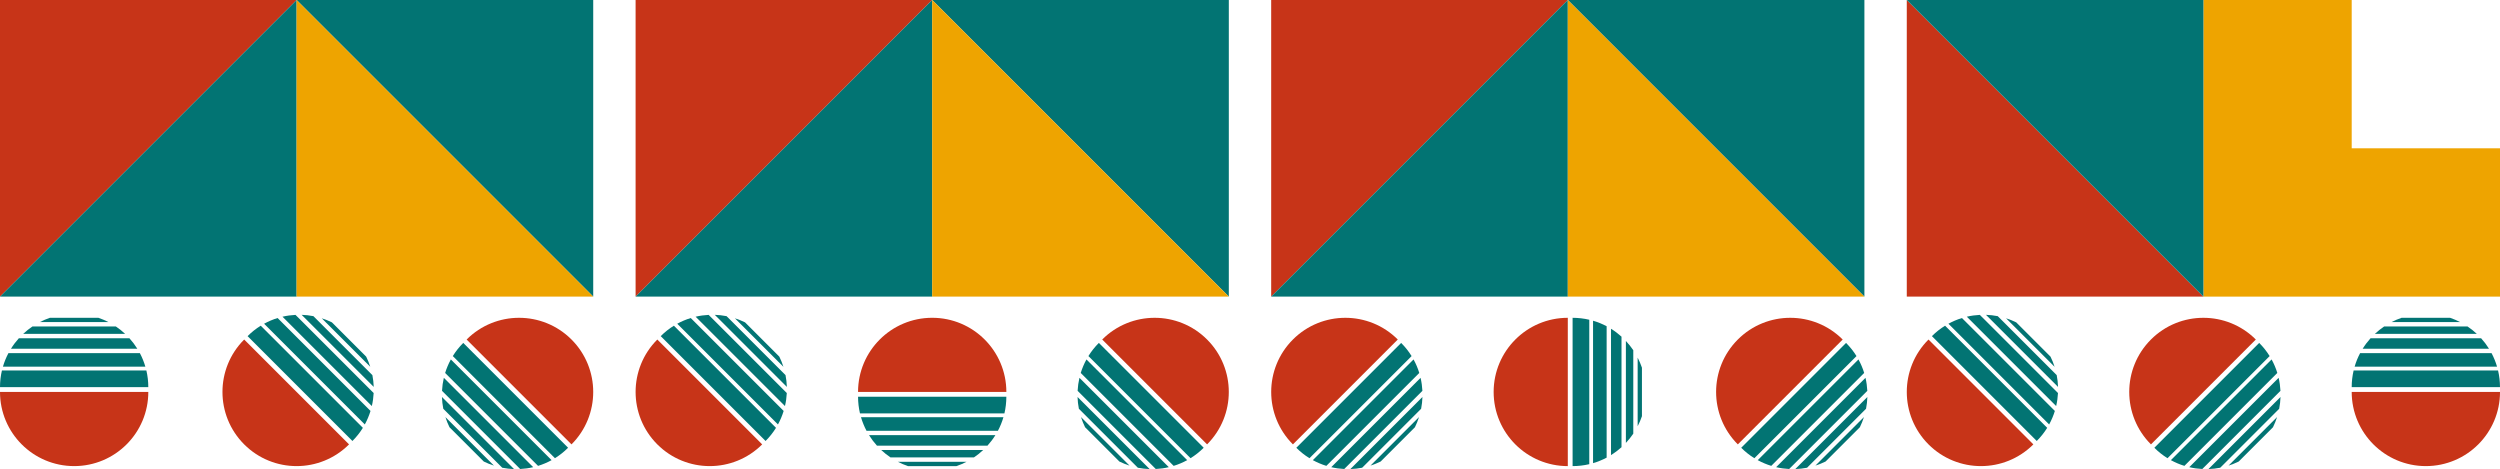
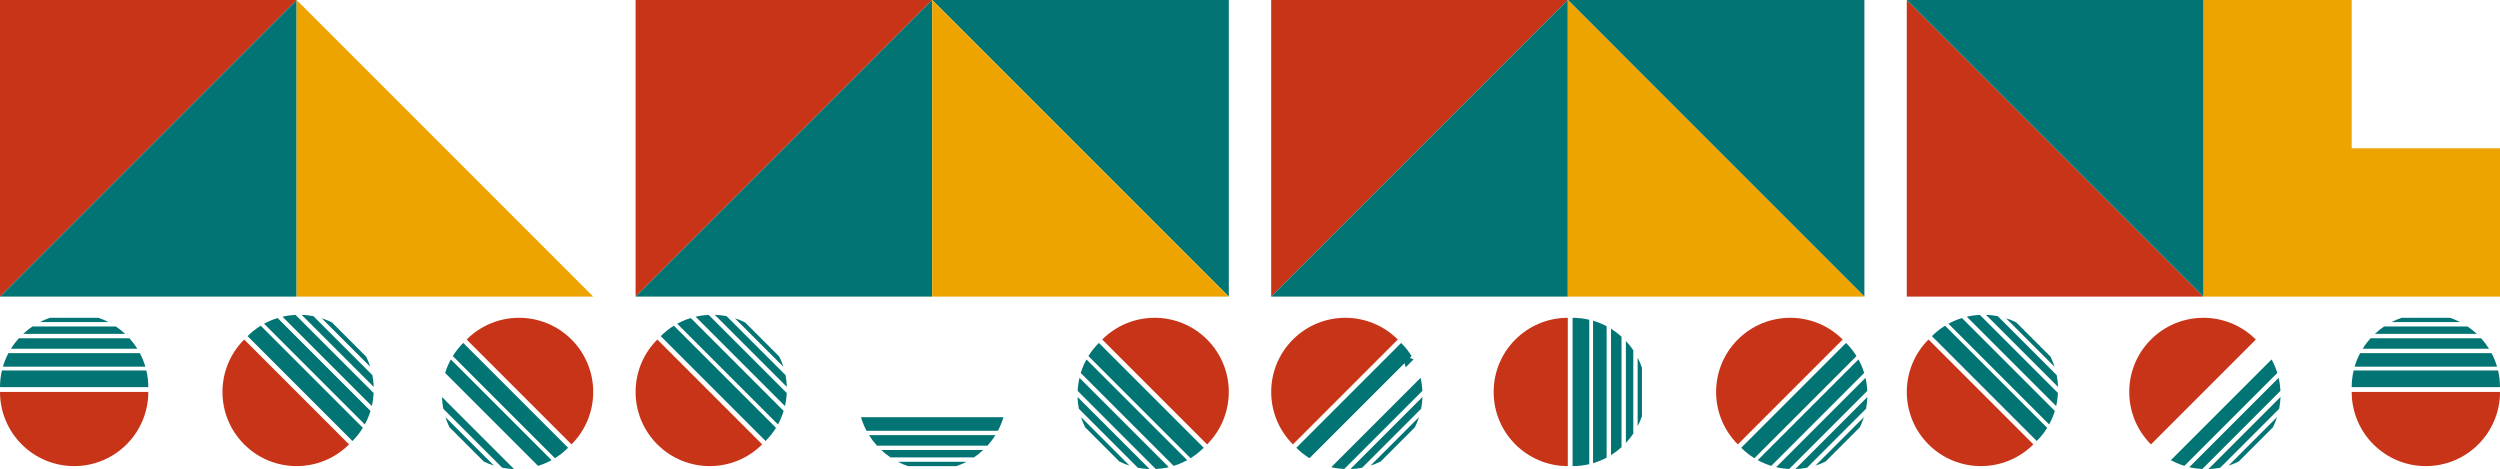
<svg xmlns="http://www.w3.org/2000/svg" id="b" viewBox="0 0 1672.44 313.8">
  <defs>
    <style>.d{fill:#eea400;}.d,.e,.f{stroke-width:0px;}.e{fill:#c73418;}.f{fill:#027473;}</style>
  </defs>
  <g id="c">
    <polygon class="d" points="1573.23 99.21 1573.23 0 1474.02 0 1474.02 99.21 1474.02 198.43 1573.23 198.43 1672.44 198.43 1672.44 99.21 1573.23 99.21" />
    <polygon class="f" points="1247.24 198.43 1247.24 0 1048.82 0 1247.24 198.43" />
    <polygon class="e" points="1048.82 0 850.39 0 850.39 198.43 1048.82 0" />
    <polygon class="f" points="1048.82 0 1048.82 198.43 850.39 198.43 1048.82 0" />
    <polygon class="d" points="1048.82 0 1048.82 198.43 1247.24 198.43 1048.82 0" />
    <polygon class="f" points="822.05 198.43 822.05 0 623.62 0 822.05 198.43" />
    <polygon class="e" points="623.62 0 425.2 0 425.2 198.43 623.62 0" />
    <polygon class="f" points="623.62 0 623.62 198.43 425.2 198.43 623.62 0" />
    <polygon class="d" points="623.62 0 623.62 198.43 822.05 198.43 623.62 0" />
-     <polygon class="f" points="396.85 198.43 396.85 0 198.43 0 396.85 198.43" />
    <polygon class="e" points="198.43 0 0 0 0 198.43 198.43 0" />
    <polygon class="f" points="198.43 0 198.43 198.43 0 198.43 198.43 0" />
    <polygon class="d" points="198.43 0 198.43 198.43 396.85 198.43 198.43 0" />
    <path class="e" d="M1509.09,227.13c-19.37-19.37-50.78-19.37-70.15,0-19.37,19.37-19.37,50.78,0,70.15l70.15-70.15Z" />
    <path class="f" d="M1520.58,285.8c1.08-2.2,1.98-4.47,2.72-6.78l-32.46,32.46c2.31-.73,4.57-1.64,6.78-2.72l22.96-22.96h0Z" />
    <path class="f" d="M1525.61,265.57l-48.22,48.22c2.64-.09,5.28-.38,7.88-.89l39.45-39.45c.51-2.61.8-5.24.89-7.88" />
    <path class="f" d="M1524.35,252.76l-59.77,59.77c2.86.67,5.78,1.07,8.7,1.22l52.29-52.29c-.15-2.93-.55-5.84-1.22-8.7" />
    <path class="f" d="M1519.65,240.45l-67.38,67.38c2.9,1.59,5.93,2.86,9.04,3.82l62.16-62.16c-.95-3.11-2.23-6.14-3.82-9.04" />
-     <path class="f" d="M1511.36,229.4l-70.15,70.15c2.71,2.71,5.67,5.04,8.8,6.98l68.32-68.32c-1.93-3.13-4.26-6.09-6.98-8.8" />
    <path class="e" d="M1573.23,262.2c0,27.4,22.21,49.61,49.61,49.61,27.4,0,49.61-22.21,49.61-49.61h-99.21Z" />
    <path class="f" d="M1606.59,212.6c-2.32.79-4.56,1.76-6.72,2.87h45.91c-2.15-1.11-4.39-2.07-6.72-2.87h-32.47s0,0,0,0Z" />
    <path class="f" d="M1588.73,223.35h68.2c-1.93-1.81-4-3.46-6.21-4.95h-55.79c-2.2,1.48-4.28,3.14-6.2,4.95" />
    <path class="f" d="M1580.56,233.3h84.53c-1.55-2.49-3.33-4.84-5.29-7.02h-73.95c-1.96,2.17-3.74,4.52-5.29,7.02" />
    <path class="f" d="M1575.18,245.31h95.29c-.93-3.17-2.18-6.22-3.69-9.09h-87.91c-1.52,2.87-2.77,5.92-3.69,9.09" />
    <path class="f" d="M1573.22,259h99.21c0-3.84-.45-7.57-1.29-11.16h-96.62c-.84,3.58-1.29,7.32-1.29,11.16" />
    <path class="e" d="M0,262.2c0,27.4,22.21,49.61,49.61,49.61s49.61-22.21,49.61-49.61H0Z" />
    <path class="f" d="M33.37,212.6c-2.32.79-4.56,1.76-6.72,2.87h45.91c-2.15-1.11-4.39-2.07-6.72-2.87h-32.47,0Z" />
    <path class="f" d="M15.51,223.35h68.2c-1.93-1.81-4-3.46-6.21-4.95H21.71c-2.2,1.48-4.28,3.14-6.2,4.95" />
    <path class="f" d="M7.34,233.3h84.53c-1.55-2.49-3.33-4.84-5.29-7.02H12.62c-1.96,2.17-3.74,4.52-5.29,7.02" />
    <path class="f" d="M1.96,245.31h95.29c-.93-3.17-2.18-6.22-3.69-9.09H5.65c-1.52,2.87-2.77,5.92-3.69,9.09" />
    <path class="f" d="M0,259h99.21c0-3.84-.45-7.57-1.29-11.16H1.29c-.84,3.58-1.29,7.32-1.29,11.16" />
    <path class="e" d="M163.35,227.13c-19.37,19.37-19.37,50.78,0,70.15,19.37,19.37,50.78,19.37,70.15,0l-70.15-70.15Z" />
    <path class="f" d="M222.02,215.64c-2.2-1.08-4.47-1.98-6.78-2.72l32.46,32.46c-.73-2.31-1.64-4.57-2.72-6.78l-22.96-22.96h0Z" />
    <path class="f" d="M201.79,210.61l48.22,48.22c-.09-2.64-.38-5.28-.89-7.88l-39.45-39.45c-2.61-.51-5.24-.8-7.88-.89" />
    <path class="f" d="M188.98,211.87l59.77,59.77c.67-2.86,1.07-5.78,1.22-8.7l-52.29-52.29c-2.93.15-5.84.55-8.7,1.22" />
    <path class="f" d="M176.67,216.57l67.38,67.38c1.59-2.9,2.86-5.93,3.82-9.04l-62.16-62.16c-3.11.95-6.14,2.23-9.04,3.82" />
    <path class="f" d="M165.62,224.86l70.15,70.15c2.71-2.71,5.04-5.67,6.98-8.8l-68.32-68.32c-3.13,1.93-6.09,4.26-8.8,6.98" />
    <path class="e" d="M382.32,297.28c19.37-19.37,19.37-50.78,0-70.15-19.37-19.37-50.78-19.37-70.15,0l70.15,70.15Z" />
    <path class="f" d="M323.65,308.76c2.2,1.08,4.47,1.98,6.78,2.72l-32.46-32.46c.73,2.31,1.64,4.57,2.72,6.78l22.96,22.96h0Z" />
    <path class="f" d="M343.88,313.8l-48.22-48.22c.09,2.64.38,5.28.89,7.88l39.45,39.45c2.61.51,5.24.8,7.88.89" />
-     <path class="f" d="M356.69,312.53l-59.77-59.77c-.67,2.86-1.07,5.78-1.22,8.7l52.29,52.29c2.93-.15,5.84-.55,8.7-1.22" />
    <path class="f" d="M368.99,307.84l-67.38-67.38c-1.59,2.9-2.86,5.93-3.82,9.04l62.16,62.16c3.11-.95,6.14-2.23,9.04-3.82" />
    <path class="f" d="M380.05,299.55l-70.15-70.15c-2.71,2.71-5.04,5.67-6.98,8.8l68.32,68.32c3.13-1.93,6.09-4.26,8.8-6.98" />
    <path class="e" d="M439.73,227.13c-19.37,19.37-19.37,50.78,0,70.15,19.37,19.37,50.78,19.37,70.15,0l-70.15-70.15Z" />
    <path class="f" d="M498.4,215.64c-2.2-1.08-4.47-1.98-6.78-2.72l32.46,32.46c-.73-2.31-1.64-4.57-2.72-6.78l-22.96-22.96h0Z" />
    <path class="f" d="M478.17,210.61l48.22,48.22c-.09-2.64-.38-5.28-.89-7.88l-39.45-39.45c-2.61-.51-5.24-.8-7.88-.89" />
    <path class="f" d="M465.36,211.87l59.77,59.77c.67-2.86,1.07-5.78,1.22-8.7l-52.29-52.29c-2.93.15-5.84.55-8.7,1.22" />
    <path class="f" d="M453.05,216.57l67.38,67.38c1.59-2.9,2.86-5.93,3.82-9.04l-62.16-62.16c-3.11.95-6.14,2.23-9.04,3.82" />
    <path class="f" d="M442,224.86l70.15,70.15c2.71-2.71,5.04-5.67,6.98-8.8l-68.32-68.32c-3.13,1.93-6.09,4.26-8.8,6.98" />
-     <path class="e" d="M673.23,262.2c0-27.4-22.21-49.61-49.61-49.61s-49.61,22.21-49.61,49.61h99.21Z" />
    <path class="f" d="M639.86,311.81c2.32-.79,4.56-1.76,6.72-2.87h-45.91c2.15,1.11,4.39,2.07,6.72,2.87h32.47,0Z" />
    <path class="f" d="M657.72,301.06h-68.2c1.93,1.81,4,3.46,6.21,4.95h55.79c2.2-1.48,4.28-3.14,6.2-4.95" />
    <path class="f" d="M665.89,291.11h-84.53c1.55,2.49,3.33,4.84,5.29,7.02h73.95c1.96-2.17,3.74-4.52,5.29-7.02" />
    <path class="f" d="M671.27,279.1h-95.29c.93,3.17,2.18,6.22,3.69,9.09h87.91c1.52-2.87,2.77-5.92,3.69-9.09" />
-     <path class="f" d="M673.23,265.41h-99.21c0,3.84.45,7.57,1.29,11.16h96.62c.84-3.58,1.29-7.32,1.29-11.16" />
    <path class="e" d="M807.51,297.28c19.37-19.37,19.37-50.78,0-70.15-19.37-19.37-50.78-19.37-70.15,0l70.15,70.15Z" />
    <path class="f" d="M748.85,308.76c2.2,1.08,4.47,1.98,6.78,2.72l-32.46-32.46c.73,2.31,1.64,4.57,2.72,6.78l22.96,22.96h0Z" />
    <path class="f" d="M769.07,313.8l-48.22-48.22c.09,2.64.38,5.28.89,7.88l39.45,39.45c2.61.51,5.24.8,7.88.89" />
    <path class="f" d="M781.89,312.53l-59.77-59.77c-.67,2.86-1.07,5.78-1.22,8.7l52.29,52.29c2.93-.15,5.84-.55,8.7-1.22" />
    <path class="f" d="M794.19,307.84l-67.38-67.38c-1.59,2.9-2.86,5.93-3.82,9.04l62.16,62.16c3.11-.95,6.14-2.23,9.04-3.82" />
    <path class="f" d="M805.25,299.55l-70.15-70.15c-2.71,2.71-5.04,5.67-6.98,8.8l68.32,68.32c3.13-1.93,6.09-4.26,8.8-6.98" />
    <path class="e" d="M935.08,227.13c-19.37-19.37-50.78-19.37-70.15,0-19.37,19.37-19.37,50.78,0,70.15l70.15-70.15Z" />
    <path class="f" d="M946.56,285.8c1.08-2.2,1.98-4.47,2.72-6.78l-32.46,32.46c2.31-.73,4.57-1.64,6.78-2.72l22.96-22.96h0Z" />
    <path class="f" d="M951.59,265.57l-48.22,48.22c2.64-.09,5.28-.38,7.88-.89l39.45-39.45c.51-2.61.8-5.24.89-7.88" />
    <path class="f" d="M950.33,252.76l-59.77,59.77c2.86.67,5.78,1.07,8.7,1.22l52.29-52.29c-.15-2.93-.55-5.84-1.22-8.7" />
-     <path class="f" d="M945.64,240.45l-67.38,67.38c2.9,1.59,5.93,2.86,9.04,3.82l62.16-62.16c-.95-3.11-2.23-6.14-3.82-9.04" />
+     <path class="f" d="M945.64,240.45l-67.38,67.38l62.16-62.16c-.95-3.11-2.23-6.14-3.82-9.04" />
    <path class="f" d="M937.35,229.4l-70.15,70.15c2.71,2.71,5.67,5.04,8.8,6.98l68.32-68.32c-1.93-3.13-4.26-6.09-6.98-8.8" />
    <path class="e" d="M1232.71,227.13c-19.37-19.37-50.78-19.37-70.15,0-19.37,19.37-19.37,50.78,0,70.15l70.15-70.15Z" />
    <path class="f" d="M1244.2,285.8c1.08-2.2,1.98-4.47,2.72-6.78l-32.46,32.46c2.31-.73,4.57-1.64,6.78-2.72l22.96-22.96h0Z" />
    <path class="f" d="M1249.23,265.57l-48.22,48.22c2.64-.09,5.28-.38,7.88-.89l39.45-39.45c.51-2.61.8-5.24.89-7.88" />
    <path class="f" d="M1247.97,252.76l-59.77,59.77c2.86.67,5.78,1.07,8.7,1.22l52.29-52.29c-.15-2.93-.55-5.84-1.22-8.7" />
    <path class="f" d="M1243.27,240.45l-67.38,67.38c2.9,1.59,5.93,2.86,9.04,3.82l62.16-62.16c-.95-3.11-2.23-6.14-3.82-9.04" />
    <path class="f" d="M1234.98,229.4l-70.15,70.15c2.71,2.71,5.67,5.04,8.8,6.98l68.32-68.32c-1.93-3.13-4.26-6.09-6.98-8.8" />
    <path class="e" d="M1290.12,227.13c-19.37,19.37-19.37,50.78,0,70.15,19.37,19.37,50.78,19.37,70.15,0l-70.15-70.15Z" />
    <path class="f" d="M1348.79,215.64c-2.2-1.08-4.47-1.98-6.78-2.72l32.46,32.46c-.73-2.31-1.64-4.57-2.72-6.78l-22.96-22.96h0Z" />
    <path class="f" d="M1328.56,210.61l48.22,48.22c-.09-2.64-.38-5.28-.89-7.88l-39.45-39.45c-2.61-.51-5.24-.8-7.88-.89" />
    <path class="f" d="M1315.75,211.87l59.77,59.77c.67-2.86,1.07-5.78,1.22-8.7l-52.29-52.29c-2.93.15-5.84.55-8.7,1.22" />
    <path class="f" d="M1303.45,216.57l67.38,67.38c1.59-2.9,2.86-5.93,3.82-9.04l-62.16-62.16c-3.11.95-6.14,2.23-9.04,3.82" />
    <path class="f" d="M1292.39,224.86l70.15,70.15c2.71-2.71,5.04-5.67,6.98-8.8l-68.32-68.32c-3.13,1.93-6.09,4.26-8.8,6.98" />
    <path class="e" d="M1048.82,212.6c-27.4,0-49.61,22.21-49.61,49.61s22.21,49.61,49.61,49.61v-99.21Z" />
    <path class="f" d="M1098.42,245.97c-.79-2.32-1.76-4.56-2.87-6.72v45.91c1.11-2.15,2.07-4.39,2.87-6.72v-32.47h0Z" />
    <path class="f" d="M1087.68,228.1v68.2c1.81-1.93,3.46-4,4.95-6.21v-55.79c-1.48-2.2-3.14-4.28-4.95-6.2" />
    <path class="f" d="M1077.73,219.93v84.53c2.49-1.55,4.84-3.33,7.02-5.29v-73.95c-2.17-1.96-4.52-3.74-7.02-5.29" />
    <path class="f" d="M1065.71,214.55v95.29c3.17-.93,6.22-2.18,9.09-3.69v-87.91c-2.87-1.52-5.92-2.77-9.09-3.69" />
    <path class="f" d="M1052.03,212.6v99.21c3.84,0,7.57-.45,11.16-1.29v-96.62c-3.58-.84-7.32-1.29-11.16-1.29" />
    <polygon class="e" points="1275.59 0 1275.59 198.43 1474.02 198.43 1275.59 0" />
    <polygon class="f" points="1474.02 198.43 1474.02 0 1275.59 0 1474.02 198.43" />
  </g>
</svg>